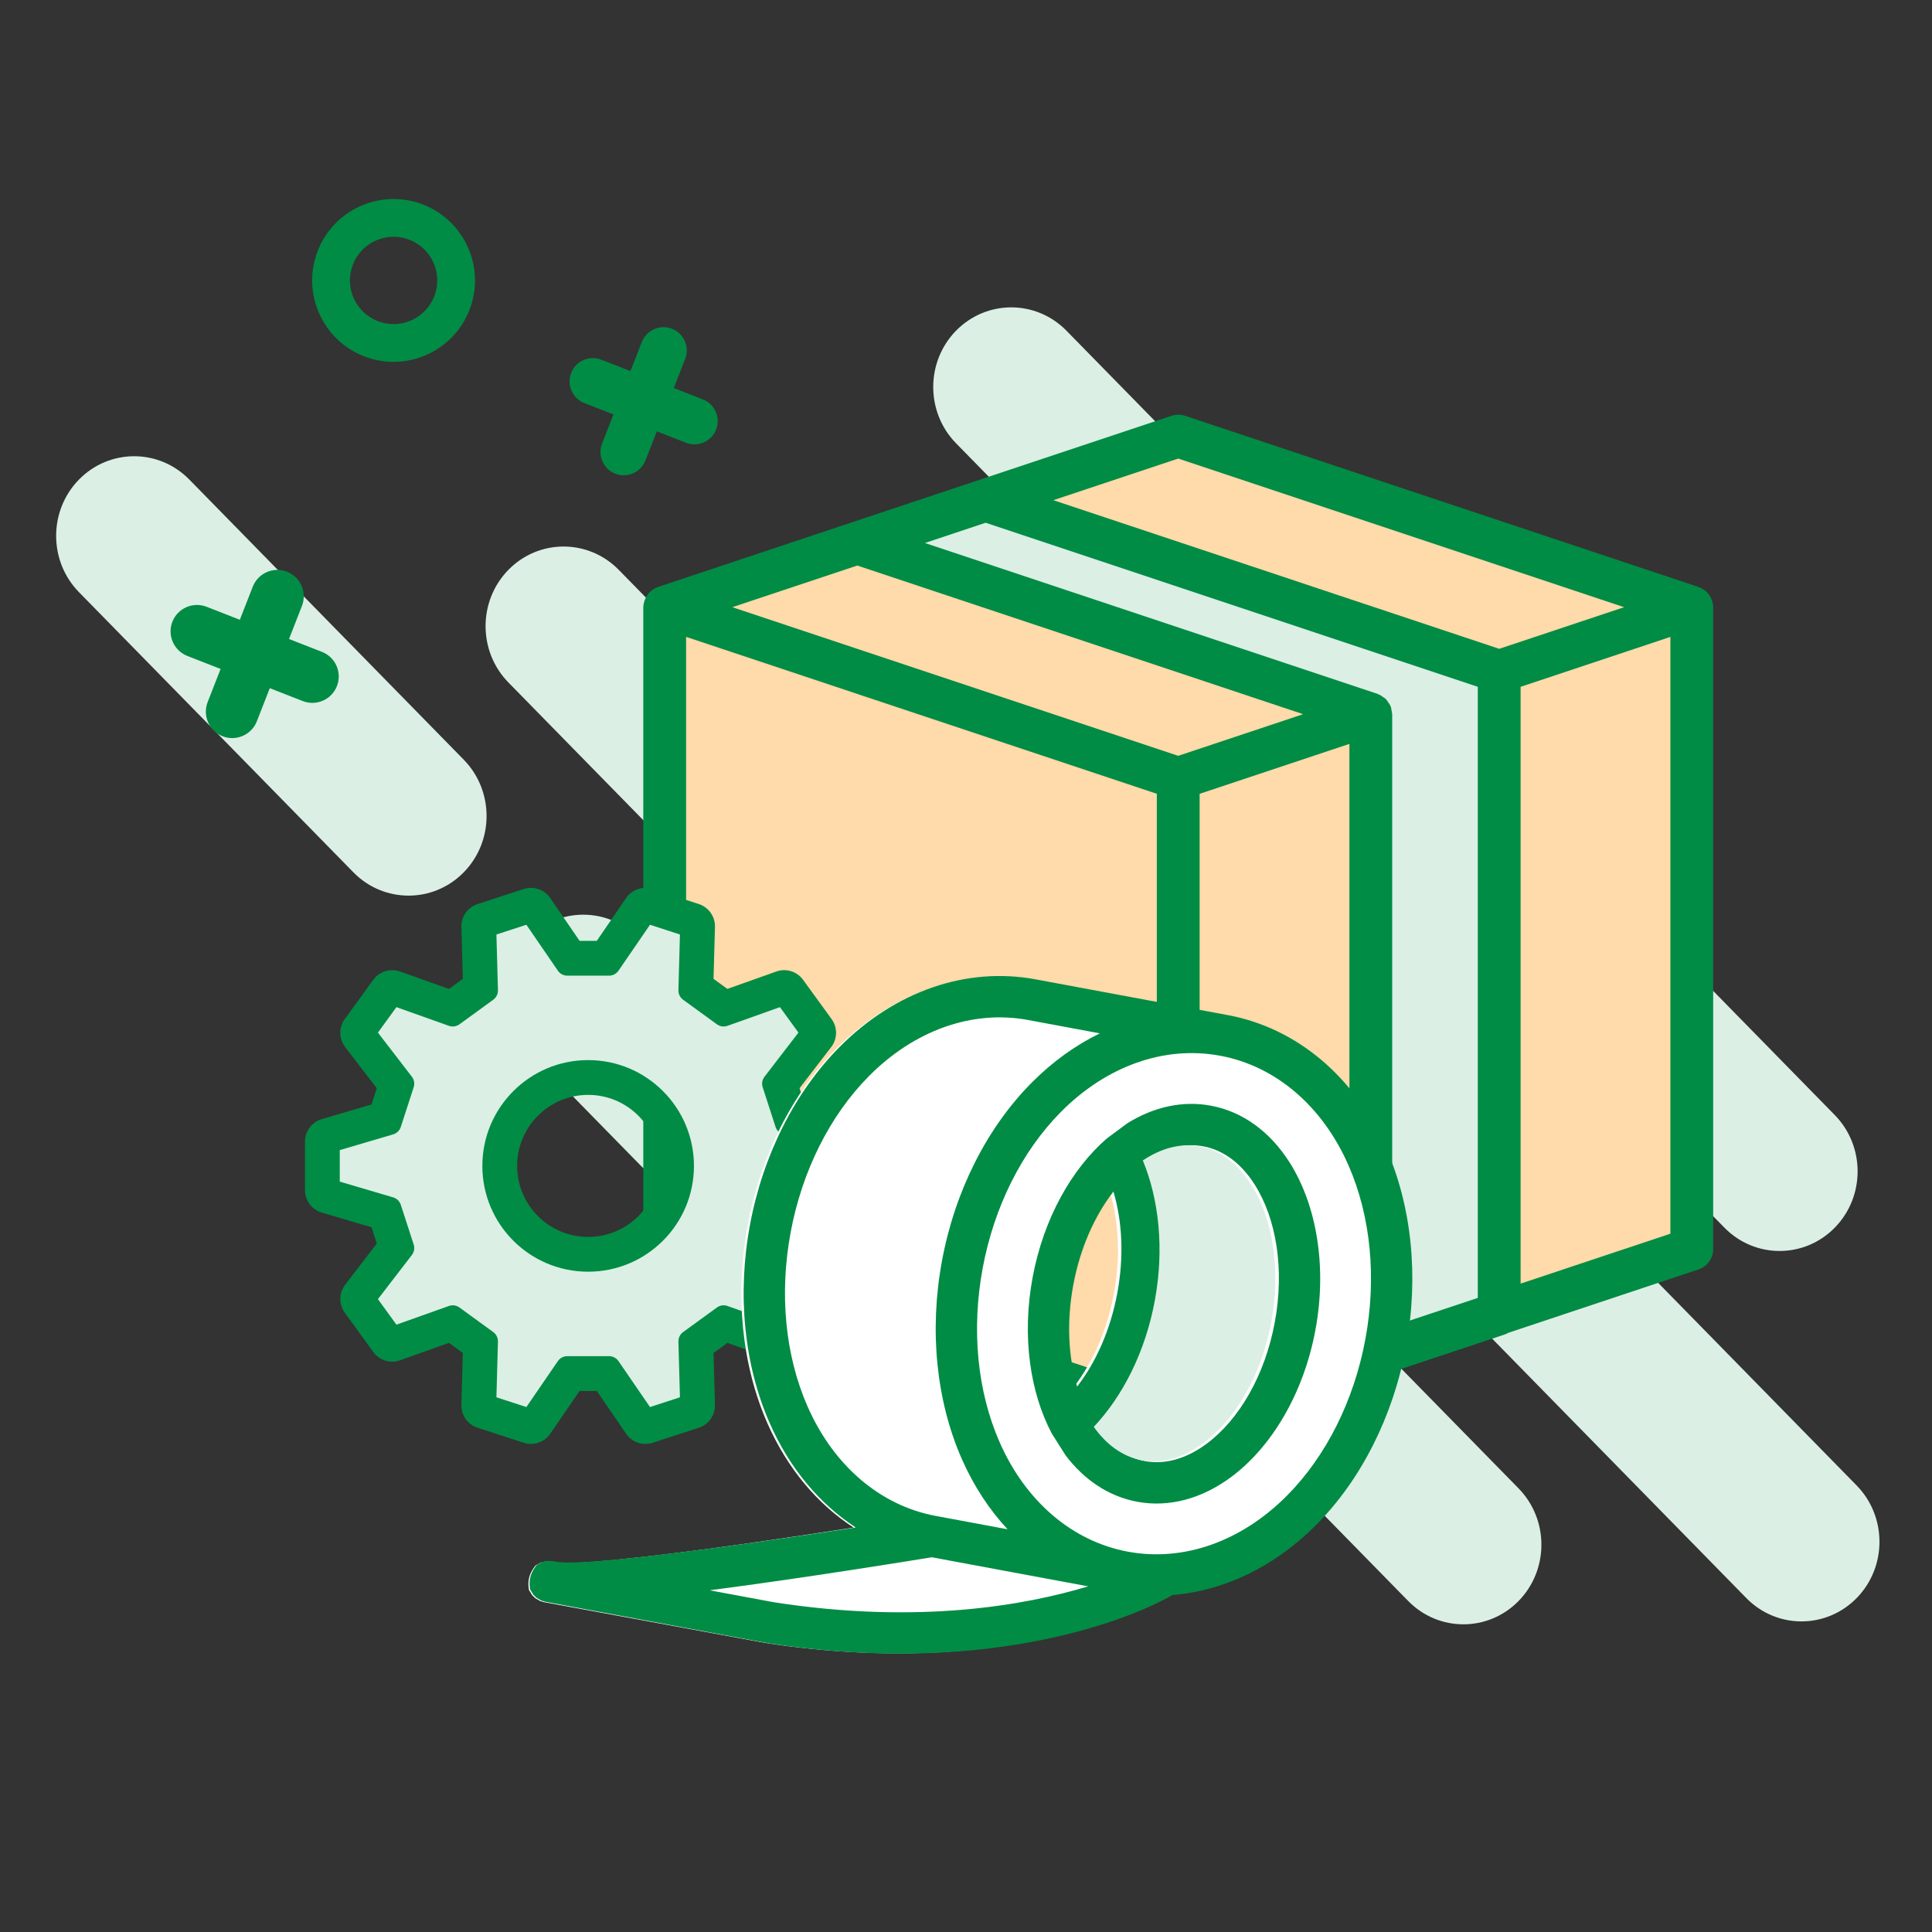
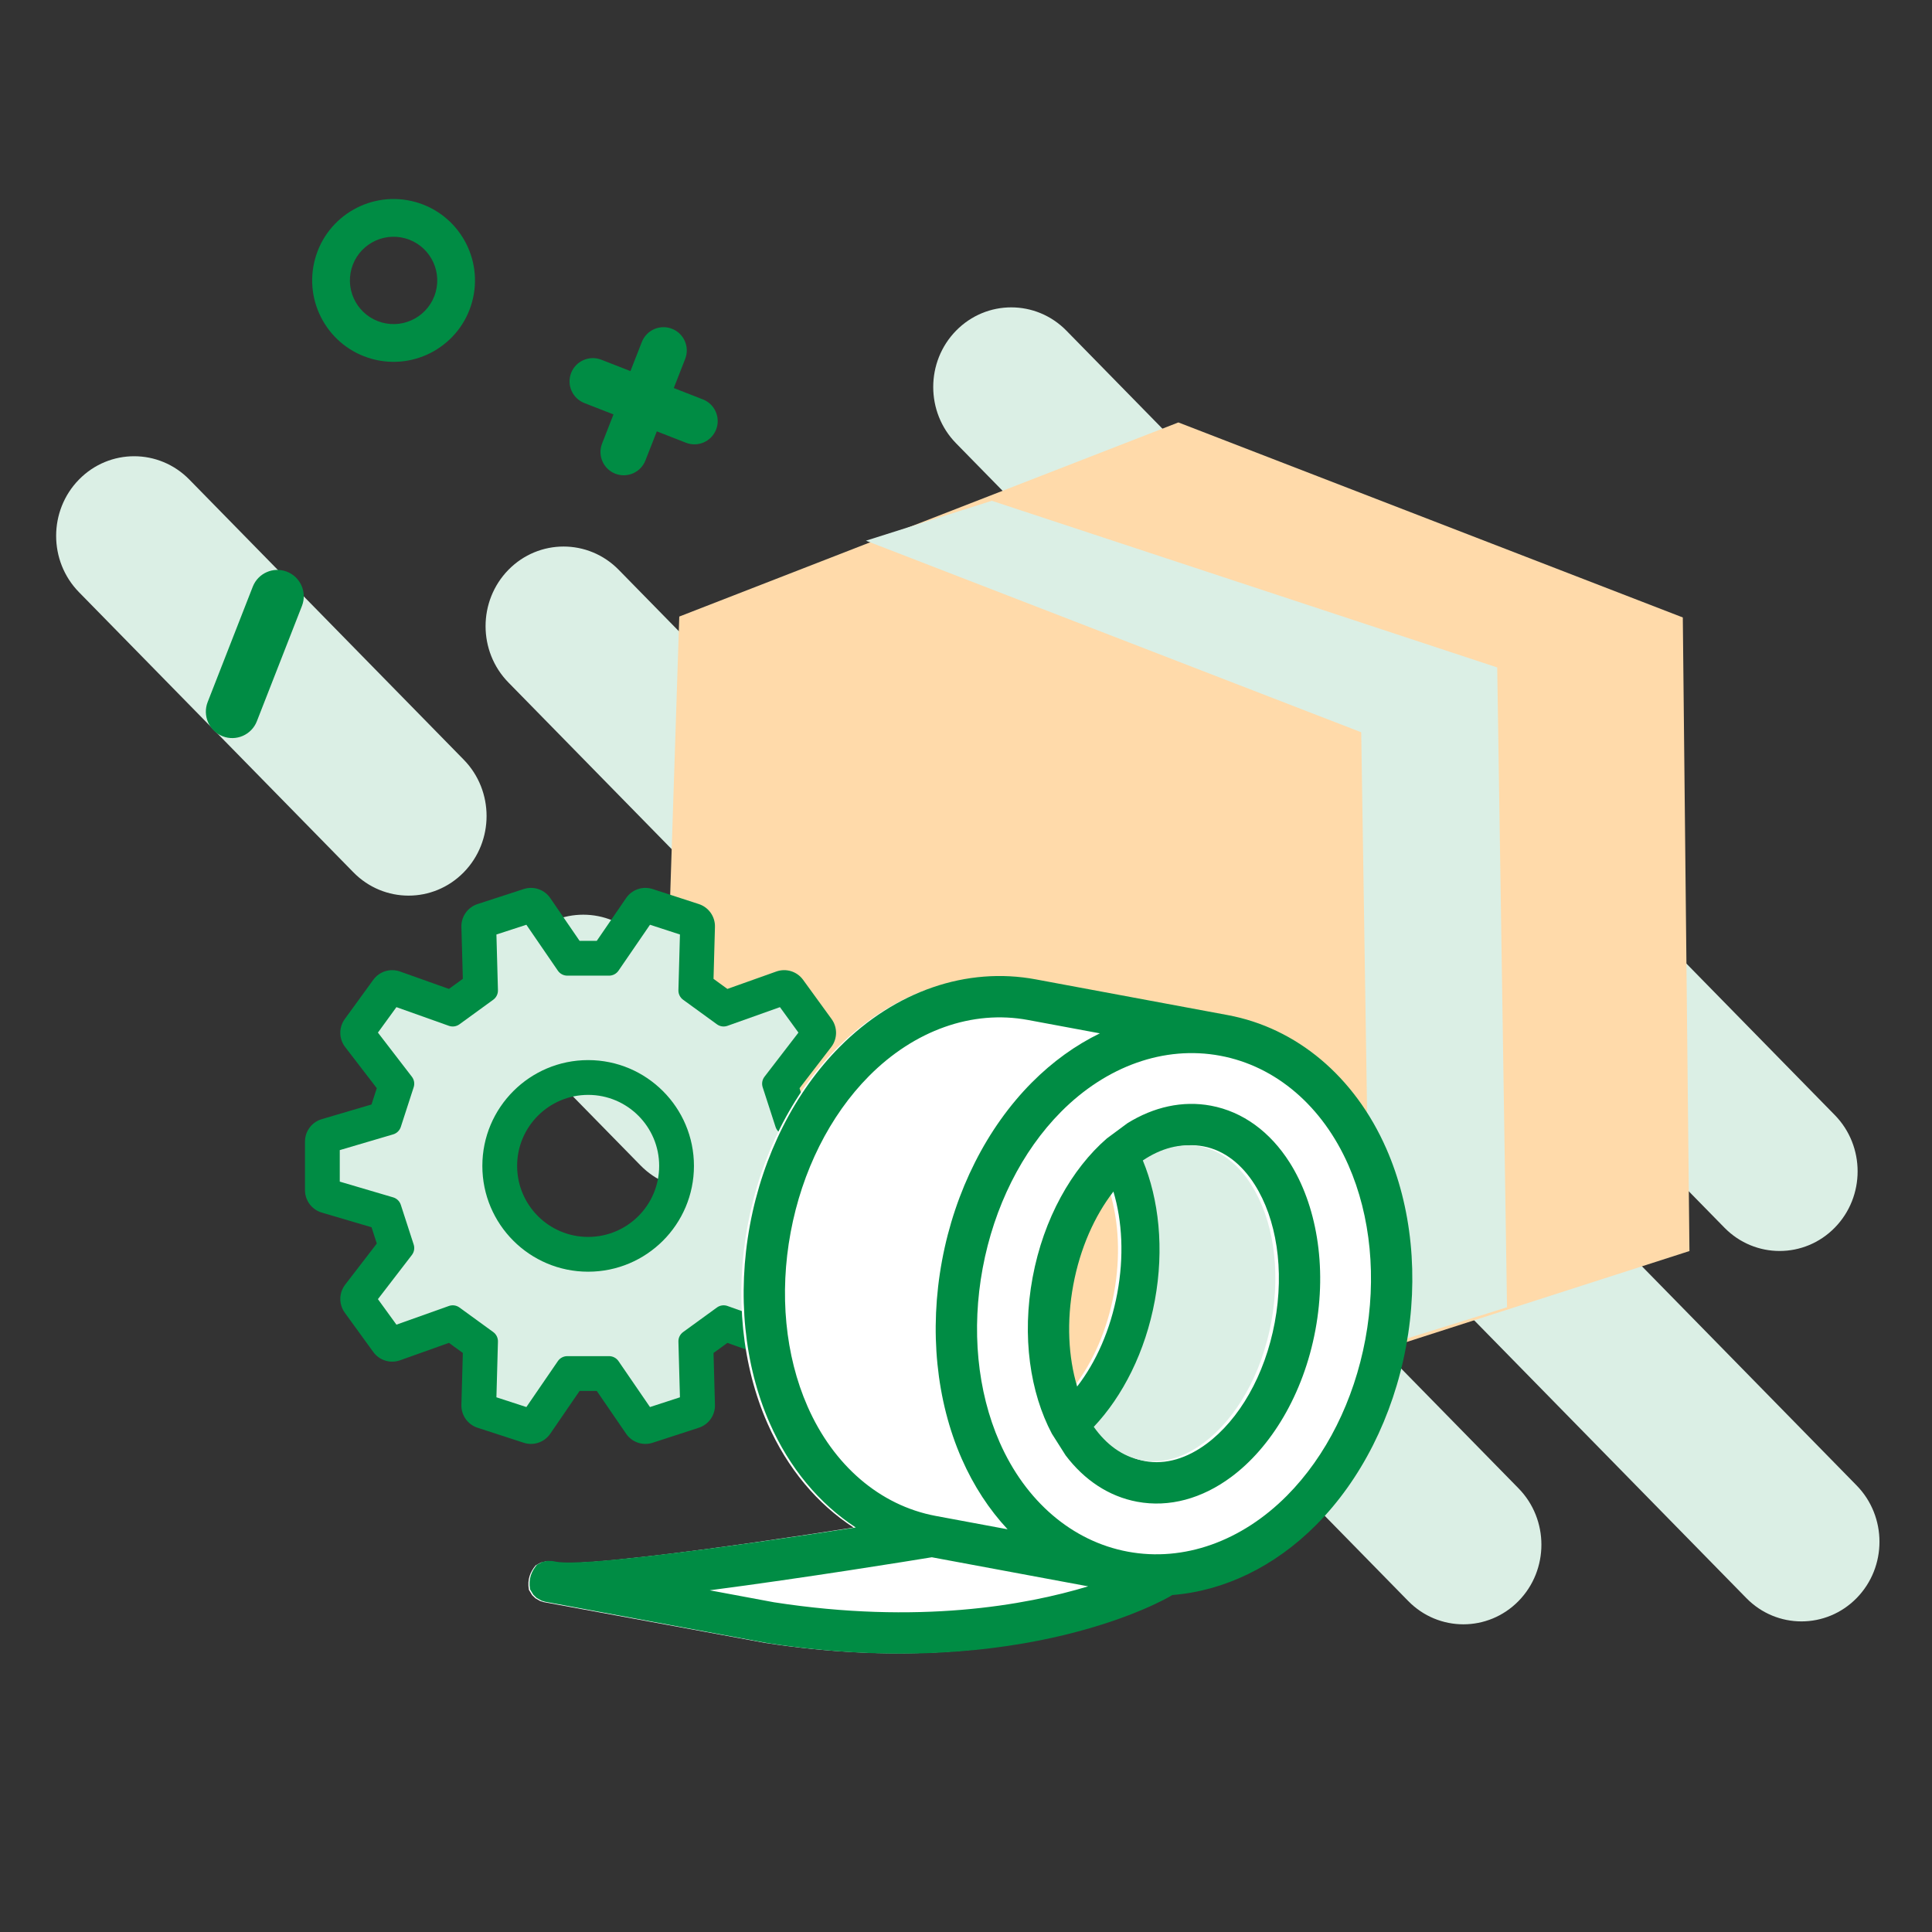
<svg xmlns="http://www.w3.org/2000/svg" width="100%" height="100%" viewBox="0 0 512 512" xml:space="preserve" style="fill-rule:evenodd;clip-rule:evenodd;stroke-linejoin:round;stroke-miterlimit:2;">
  <rect x="0" y="0" width="512" height="512" fill="#333333" stroke="none" />
  <g transform="matrix(1.489,0,0,-1.52,-1238.37,570.127)">
    <path d="M1158.23,161.041C1152.81,155.622 1144.01,155.622 1138.59,161.041L1001.84,297.793C996.419,303.212 996.419,312.012 1001.84,317.431C1007.26,322.85 1016.06,322.85 1021.48,317.431L1158.23,180.679C1163.65,175.26 1163.65,166.461 1158.23,161.041ZM914.214,222.996C908.795,217.577 899.996,217.577 894.577,222.996L845.735,271.837C840.316,277.257 840.316,286.056 845.735,291.475C851.154,296.894 859.954,296.894 865.373,291.475L914.214,242.634C919.634,237.215 919.634,228.415 914.214,222.996ZM973.835,224.061C968.416,218.642 959.617,218.642 954.198,224.061L922.165,256.094C916.746,261.513 916.746,270.312 922.165,275.732C927.584,281.151 936.383,281.151 941.803,275.732L973.835,243.699C979.255,238.28 979.255,229.48 973.835,224.061ZM985.259,273.324C979.84,267.905 979.84,259.105 985.259,253.686L1034.51,204.439C1039.93,199.019 1048.72,199.019 1054.14,204.439C1059.56,209.858 1059.56,218.657 1054.14,224.076L1004.9,273.324C999.478,278.743 990.678,278.743 985.259,273.324ZM1101.95,95.95C1096.53,90.531 1087.73,90.531 1082.31,95.95L984.75,193.508C979.331,198.928 979.331,207.727 984.75,213.146C990.17,218.565 998.969,218.565 1004.39,213.146L1101.95,115.588C1107.37,110.169 1107.37,101.369 1101.95,95.95ZM965.322,171.888C959.903,166.469 951.104,166.469 945.685,171.888L925.667,191.906C920.248,197.325 920.248,206.125 925.667,211.544C931.086,216.963 939.885,216.963 945.304,211.544L965.322,191.526C970.742,186.107 970.742,177.307 965.322,171.888ZM1063.88,194.706C1058.46,189.286 1058.46,180.487 1063.88,175.068L1066.07,172.876C1071.49,167.456 1080.29,167.456 1085.71,172.876C1091.13,178.295 1091.13,187.094 1085.71,192.513L1083.52,194.706C1078.1,200.125 1069.3,200.125 1063.88,194.706ZM1093.64,164.938C1088.23,159.519 1088.23,150.719 1093.64,145.3L1142.49,96.459C1147.9,91.04 1156.7,91.04 1162.12,96.459C1167.54,101.878 1167.54,110.677 1162.12,116.096L1113.28,164.938C1107.86,170.357 1099.06,170.357 1093.64,164.938ZM1026.27,110.944C1020.85,105.525 1012.05,105.525 1006.63,110.944L975.055,142.517C969.636,147.936 969.636,156.736 975.055,162.155C980.475,167.574 989.274,167.574 994.693,162.155L1026.27,130.582C1031.68,125.163 1031.68,116.363 1026.27,110.944Z" style="fill:rgb(219,239,229);" />
  </g>
  <g transform="matrix(1.753,0.685,0.33,-0.843,-22.834,129.713)">
    <path d="M87.885,95.003L83.479,95.003C81.671,95.003 80.203,98.054 80.203,101.813C80.203,105.572 81.671,108.623 83.479,108.623L87.885,108.623L87.885,117.781C87.885,121.539 89.353,124.591 91.161,124.591C92.969,124.591 94.437,121.539 94.437,117.781L94.437,108.623L98.842,108.623C100.65,108.623 102.118,105.572 102.118,101.813C102.118,98.054 100.65,95.003 98.842,95.003L94.437,95.003L94.437,85.846C94.437,82.087 92.969,79.035 91.161,79.035C89.353,79.035 87.885,82.087 87.885,85.846L87.885,95.003Z" style="fill:rgb(0,140,68);" />
  </g>
  <g transform="matrix(0.957,0.374,0.374,-0.957,-65.794,233.519)">
    <g transform="matrix(2.079,0,0,1,-90.054,0)">
      <path d="M83.479,101.813L98.842,101.813" style="fill:none;" />
    </g>
    <g transform="matrix(-3.81861e-16,2.079,-1,-1.83697e-16,201.26,-87.687)">
      <path d="M83.479,101.813L98.842,101.813" style="fill:none;" />
    </g>
  </g>
  <g transform="matrix(1.99,0.778,0.374,-0.957,-151.999,199.807)">
-     <path d="M83.479,95.003C81.671,95.003 80.203,98.054 80.203,101.813C80.203,105.572 81.671,108.623 83.479,108.623L98.842,108.623C100.65,108.623 102.118,105.572 102.118,101.813C102.118,98.054 100.65,95.003 98.842,95.003L83.479,95.003Z" style="fill:rgb(0,140,68);" />
-   </g>
+     </g>
  <g transform="matrix(0.778,-1.99,-0.957,-0.374,94.039,392.801)">
    <path d="M83.479,95.003C81.671,95.003 80.203,98.054 80.203,101.813C80.203,105.572 81.671,108.623 83.479,108.623L98.842,108.623C100.65,108.623 102.118,105.572 102.118,101.813C102.118,98.054 100.65,95.003 98.842,95.003L83.479,95.003Z" style="fill:rgb(0,140,68);" />
  </g>
  <g transform="matrix(-0.964,-0.266,0.266,-0.964,174.13,255.169)">
    <path d="M115.414,134.188C127.32,134.188 136.987,143.855 136.987,155.761C136.987,167.667 127.32,177.333 115.414,177.333C103.508,177.333 93.842,167.667 93.842,155.761C93.842,143.855 103.508,134.188 115.414,134.188ZM115.414,144.188C109.027,144.188 103.842,149.374 103.842,155.761C103.842,162.148 109.027,167.333 115.414,167.333C121.801,167.333 126.987,162.148 126.987,155.761C126.987,149.374 121.801,144.188 115.414,144.188Z" style="fill:rgb(0,140,68);" />
  </g>
  <g transform="matrix(1.047,0,0,1.047,123.133,-59.83)">
    <g transform="matrix(0.77,0,0,0.77,-16.462,97.287)">
      <path d="M91.936,150.54L256,86.729L421.816,150.836L424,359.107L256,413.14L85.111,359.707L91.936,150.54Z" style="fill:rgb(255,218,170);" />
    </g>
    <g transform="matrix(0.77,0,0,0.77,-16.462,97.287)">
      <path d="M153.299,125.601L194.676,112.485L360.808,167.268L364.033,377.591L319.249,391.565L316.102,188.575L153.299,125.601Z" style="fill:rgb(219,239,229);" />
    </g>
    <g transform="matrix(0.677,0,0,0.677,18.141,97.095)">
-       <path d="M440,408L440,168C439.989,167.243 439.87,166.492 439.648,165.768C439.584,165.544 439.488,165.344 439.408,165.128C439.217,164.626 438.973,164.146 438.68,163.696C438.56,163.504 438.44,163.312 438.304,163.128C437.909,162.62 437.455,162.161 436.952,161.76C436.864,161.696 436.808,161.608 436.72,161.552L436.68,161.552C436.64,161.552 436.584,161.552 436.536,161.496C435.92,161.053 435.244,160.7 434.528,160.448L242.528,96.448C240.887,95.901 239.113,95.901 237.472,96.448L45.472,160.448C44.757,160.702 44.081,161.055 43.464,161.496C43.464,161.496 43.36,161.496 43.32,161.552C43.242,161.617 43.167,161.687 43.096,161.76C42.588,162.158 42.131,162.618 41.736,163.128C41.6,163.312 41.48,163.504 41.36,163.696C41.067,164.146 40.823,164.626 40.632,165.128C40.552,165.344 40.456,165.544 40.392,165.76C40.157,166.485 40.025,167.239 40,168L40,408C39.999,411.445 42.204,414.503 45.472,415.592L190.696,464L232.332,478.165C237.825,480.369 242.438,479.657 246.844,478.258L289.304,464L434.528,415.592C437.796,414.503 440.001,411.445 440,408ZM120,152.432L286.696,208L240,223.568L73.296,168L120,152.432ZM319.936,207.688C319.896,207.247 319.816,206.81 319.696,206.384C319.678,206.078 319.641,205.773 319.584,205.472C319.584,205.368 319.472,205.304 319.44,205.208C319.408,205.112 319.304,204.84 319.216,204.656C319.011,204.28 318.776,203.921 318.512,203.584C318.3,203.223 318.062,202.878 317.8,202.552C317.686,202.429 317.566,202.311 317.44,202.2C317.138,201.951 316.817,201.726 316.48,201.528C316.115,201.243 315.727,200.988 315.32,200.768C315.152,200.688 314.976,200.632 314.8,200.568C314.624,200.504 314.632,200.448 314.528,200.408L145.296,144L168,136.432L352,197.768L352,426.354L320,437.026L320,208C320,207.888 319.944,207.8 319.936,207.688ZM240,112.432L406.704,168L360,183.568L193.304,128L240,112.432ZM56,179.104L232,237.768L232,460.904L56,402.232L56,179.104ZM248,460.904L248,237.768L304,219.104L304,448.122C304.047,448.561 304.135,448.995 304.264,449.418C304.279,449.832 304.329,450.245 304.416,450.65C304.416,450.762 304.528,450.85 304.568,450.954C304.705,451.256 304.86,451.55 305.032,451.834C305.314,452.409 305.666,452.946 306.08,453.434C306.303,453.675 306.538,453.905 306.784,454.122C307.272,454.543 307.809,454.903 308.384,455.194C308.656,455.33 308.904,455.482 309.184,455.594C310.082,455.957 311.039,456.153 312.008,456.17C312.868,456.168 313.721,456.028 314.536,455.754L362.536,439.754C362.64,439.754 362.712,439.634 362.808,439.594C363.337,439.37 363.837,439.083 364.296,438.738C364.705,438.509 365.091,438.241 365.448,437.938C366.095,437.16 366.688,436.34 367.224,435.482C367.537,434.49 367.777,433.477 367.944,432.45C367.944,432.338 368.008,432.25 368.008,432.138L368.008,197.768L424.008,179.104L424.008,402.232L248,460.904Z" style="fill:rgb(0,140,68);fill-rule:nonzero;" />
-     </g>
+       </g>
  </g>
  <g transform="matrix(0.757,0,0,0.757,33.056,83.033)">
    <g transform="matrix(0.22,0,0,0.22,-547.598,-157.963)">
      <path d="M3650.52,2148.97L3571.35,2172.32C3568.37,2181.54 3565.95,2189.06 3562.94,2198.28L3613.28,2263.73C3623.32,2276.78 3623.58,2294.87 3613.93,2308.21C3590.31,2340.83 3592.11,2338.33 3568.49,2370.85C3558.8,2384.2 3541.47,2389.57 3525.92,2384.03L3448.13,2356.33C3440.27,2362.05 3433.87,2366.7 3426.01,2372.39L3428.28,2454.98C3428.73,2471.47 3418.27,2486.28 3402.58,2491.37C3364.38,2503.77 3367.28,2502.87 3329.08,2515.27C3313.41,2520.36 3296.25,2514.53 3286.93,2500.93L3240.21,2432.79L3212.89,2432.79L3166.17,2500.93C3156.85,2514.53 3139.7,2520.36 3124.02,2515.27C3085.82,2502.87 3088.72,2503.77 3050.52,2491.37C3034.83,2486.28 3024.37,2471.47 3024.82,2454.98L3027.09,2372.34C3019.24,2366.63 3012.86,2361.99 3005.03,2356.31L2927.18,2384.03C2911.62,2389.58 2894.26,2384.19 2884.57,2370.81C2860.99,2338.23 2862.79,2340.73 2839.21,2308.25C2829.52,2294.91 2829.77,2276.79 2839.82,2263.73L2890.2,2198.23C2887.23,2189.03 2884.81,2181.54 2881.81,2172.34L2802.58,2148.97C2786.76,2144.31 2775.91,2129.79 2775.91,2113.3L2775.91,2036C2775.91,2019.51 2786.76,2004.99 2802.58,2000.33L2881.75,1976.98C2884.73,1967.76 2887.16,1960.24 2890.16,1951.02L2839.82,1885.57C2829.77,1872.51 2829.52,1854.38 2839.21,1841.05C2862.81,1808.55 2861.01,1811.05 2884.61,1778.55C2894.3,1765.19 2911.64,1759.83 2927.18,1765.37L3004.97,1793.07C3012.83,1787.35 3019.23,1782.7 3027.09,1777.01L3024.82,1694.42C3024.37,1677.93 3034.83,1663.12 3050.52,1658.03C3088.72,1645.63 3085.82,1646.53 3124.02,1634.13C3139.7,1629.04 3156.85,1634.87 3166.17,1648.47L3212.89,1716.61L3240.21,1716.61L3286.93,1648.47C3296.25,1634.87 3313.41,1629.04 3329.08,1634.13C3367.28,1646.53 3364.38,1645.63 3402.58,1658.03C3418.27,1663.12 3428.73,1677.93 3428.28,1694.42L3426.01,1777.06C3433.86,1782.77 3440.24,1787.41 3448.07,1793.09L3525.92,1765.37C3541.47,1759.83 3558.8,1765.19 3568.49,1778.55C3592.09,1811.05 3590.29,1808.55 3613.89,1841.05C3623.58,1854.38 3623.33,1872.51 3613.28,1885.57L3562.9,1951.07C3565.87,1960.27 3568.29,1967.76 3571.29,1976.96L3650.52,2000.33C3666.34,2004.99 3677.19,2019.51 3677.19,2036L3677.19,2113.3C3677.19,2129.79 3666.34,2144.31 3650.52,2148.97ZM3602.81,2085.49L3602.81,2063.81L3531.48,2042.77C3519.74,2039.31 3510.46,2030.3 3506.65,2018.66C3497.84,1991.71 3494.83,1982.3 3486.11,1955.35C3482.35,1943.69 3484.55,1930.93 3492.02,1921.23L3537.37,1862.26L3524.66,1844.77L3454.58,1869.74C3443.03,1873.85 3430.2,1872.01 3420.27,1864.81C3397.34,1848.19 3389.32,1842.38 3366.39,1825.65C3356.49,1818.44 3350.79,1806.82 3351.12,1794.58L3353.16,1720.18L3332.55,1713.47L3290.47,1774.83C3283.54,1784.95 3272.06,1790.99 3259.8,1790.99L3193.3,1790.99C3181.04,1790.99 3169.56,1784.95 3162.63,1774.83L3120.55,1713.46L3099.94,1720.18L3101.98,1794.58C3102.31,1806.86 3096.57,1818.51 3086.63,1825.71C3063.76,1842.29 3055.78,1848.08 3032.91,1864.75C3022.98,1872 3010.11,1873.86 2998.52,1869.74L2928.44,1844.77L2915.73,1862.26L2961.08,1921.23C2968.57,1930.97 2970.77,1943.78 2966.95,1955.46C2958.16,1982.31 2955.17,1991.69 2946.49,2018.55C2942.71,2030.23 2933.4,2039.3 2921.62,2042.77L2850.29,2063.81L2850.29,2085.49L2921.62,2106.53C2933.36,2109.99 2942.64,2119 2946.45,2130.64C2955.26,2157.59 2958.27,2167.01 2966.99,2193.95C2970.76,2205.61 2968.55,2218.37 2961.08,2228.07L2915.73,2287.04L2928.48,2304.61L2998.52,2279.66C3010.07,2275.55 3022.9,2277.39 3032.83,2284.59C3055.76,2301.21 3063.78,2307.02 3086.71,2323.75C3096.61,2330.96 3102.31,2342.58 3101.98,2354.82L3099.94,2429.22L3120.55,2435.93L3162.63,2374.57C3169.56,2364.45 3181.04,2358.41 3193.3,2358.41L3259.8,2358.41C3272.06,2358.41 3283.54,2364.45 3290.47,2374.57L3332.55,2435.94L3353.16,2429.22L3351.12,2354.82C3350.79,2342.54 3356.53,2330.89 3366.47,2323.69C3389.34,2307.11 3397.32,2301.32 3420.19,2284.65C3430.12,2277.41 3442.99,2275.54 3454.58,2279.66L3524.66,2304.62L3537.4,2287.07L3492.02,2228.07C3484.53,2218.33 3482.33,2205.52 3486.15,2193.84C3494.93,2166.99 3497.93,2157.61 3506.61,2130.76C3510.39,2119.07 3519.7,2110 3531.48,2106.53L3602.81,2085.49ZM3226.5,2262.09C3122.95,2262.09 3039.11,2178.13 3039.11,2074.7C3039.11,1971.27 3123.07,1887.31 3226.5,1887.31C3329.93,1887.31 3413.89,1971.27 3413.89,2074.7C3413.89,2178.13 3330.05,2262.09 3226.5,2262.09ZM3226.5,2187.71C3288.95,2187.71 3339.51,2137.07 3339.51,2074.7C3339.51,2012.33 3288.87,1961.69 3226.5,1961.69C3164.13,1961.69 3113.49,2012.33 3113.49,2074.7C3113.49,2137.07 3164.05,2187.71 3226.5,2187.71Z" style="fill:rgb(0,140,68);" />
    </g>
    <g transform="matrix(0.22,0,0,0.22,-547.598,-157.963)">
      <path d="M3640,2113.3L3640,2036L3542,2007.1C3533.2,1980.2 3530.2,1970.8 3521.5,1943.9L3583.8,1862.9C3560.2,1830.4 3562,1832.9 3538.4,1800.4L3442.1,1834.7C3419.2,1818.1 3411.2,1812.3 3388.3,1795.6L3391.1,1693.4C3352.9,1681 3355.8,1681.9 3317.6,1669.5L3259.8,1753.8L3193.3,1753.8L3135.5,1669.5C3097.3,1681.9 3100.2,1681 3062,1693.4L3064.8,1795.6C3041.9,1812.2 3033.9,1818 3011,1834.7L2914.7,1800.4C2891.1,1832.9 2892.9,1830.4 2869.3,1862.9L2931.6,1943.9C2922.8,1970.8 2919.8,1980.2 2911.1,2007.1L2813.1,2036L2813.1,2113.3L2911.1,2142.2C2919.9,2169.1 2922.9,2178.5 2931.6,2205.4L2869.3,2286.4C2892.9,2318.9 2891.1,2316.4 2914.7,2349L3011,2314.7C3033.9,2331.3 3041.9,2337.1 3064.8,2353.8L3062,2456C3100.2,2468.4 3097.3,2467.5 3135.5,2479.9L3193.3,2395.6L3259.8,2395.6L3317.6,2479.9C3355.8,2467.5 3352.9,2468.4 3391.1,2456L3388.3,2353.8C3411.2,2337.2 3419.2,2331.4 3442.1,2314.7L3538.4,2349C3562,2316.5 3560.2,2319 3583.8,2286.4L3521.5,2205.4C3530.3,2178.5 3533.3,2169.1 3542,2142.2L3640,2113.3ZM3226.5,2224.9C3143.5,2224.9 3076.3,2157.6 3076.3,2074.7C3076.3,1991.8 3143.6,1924.5 3226.5,1924.5C3309.4,1924.5 3376.7,1991.8 3376.7,2074.7C3376.7,2157.6 3309.5,2224.9 3226.5,2224.9Z" style="fill:rgb(219,239,229);fill-rule:nonzero;" />
    </g>
    <g transform="matrix(0.22,0,0,0.22,-547.598,-157.963)">
      <path d="M3645.14,2130.72L3556.33,2156.91C3550.67,2174.44 3547.47,2184.39 3541.74,2201.93L3598.2,2275.33C3603.1,2281.7 3603.23,2290.54 3598.51,2297.05C3574.9,2329.66 3576.7,2327.16 3553.1,2359.67C3548.36,2366.19 3539.9,2368.81 3532.31,2366.11L3445.05,2335.03C3430.12,2345.91 3421.65,2352.06 3406.72,2362.88L3409.26,2455.5C3409.48,2463.55 3404.37,2470.79 3396.71,2473.28C3358.51,2485.68 3361.41,2484.78 3323.21,2497.18C3315.55,2499.66 3307.17,2496.81 3302.62,2490.17L3250.23,2413.76L3202.87,2413.76L3150.48,2490.17C3145.93,2496.81 3137.55,2499.66 3129.89,2497.18C3091.69,2484.78 3094.59,2485.68 3056.39,2473.28C3048.73,2470.79 3043.62,2463.55 3043.84,2455.5L3046.38,2362.85C3031.46,2351.97 3023,2345.83 3008.08,2335.02L2920.79,2366.11C2913.19,2368.82 2904.72,2366.19 2899.99,2359.65C2876.4,2327.06 2878.2,2329.56 2854.6,2297.07C2849.87,2290.56 2849.99,2281.71 2854.9,2275.33L2911.38,2201.9C2905.72,2184.38 2902.52,2174.44 2896.8,2156.92L2807.96,2130.72C2800.24,2128.44 2794.94,2121.35 2794.94,2113.3L2794.94,2036C2794.94,2027.95 2800.24,2020.86 2807.96,2018.58L2896.77,1992.39C2902.43,1974.86 2905.64,1964.91 2911.36,1947.37L2854.9,1873.97C2849.99,1867.59 2849.87,1858.74 2854.6,1852.23C2878.2,1819.73 2876.4,1822.23 2900,1789.73C2904.74,1783.21 2913.2,1780.59 2920.79,1783.29L3008.05,1814.37C3022.98,1803.49 3031.45,1797.34 3046.38,1786.52L3043.84,1693.9C3043.62,1685.85 3048.73,1678.61 3056.39,1676.12C3094.59,1663.73 3091.69,1664.62 3129.89,1652.23C3137.55,1649.74 3145.93,1652.59 3150.48,1659.23L3202.87,1735.64L3250.23,1735.64L3302.62,1659.23C3307.17,1652.59 3315.55,1649.74 3323.21,1652.23C3361.41,1664.62 3358.51,1663.73 3396.71,1676.12C3404.37,1678.61 3409.48,1685.85 3409.26,1693.9L3406.72,1786.55C3421.64,1797.43 3430.1,1803.57 3445.02,1814.38L3532.31,1783.29C3539.9,1780.59 3548.36,1783.21 3553.1,1789.73C3576.7,1822.23 3574.9,1819.73 3598.5,1852.23C3603.23,1858.74 3603.11,1867.59 3598.2,1873.97L3541.72,1947.4C3547.38,1964.92 3550.58,1974.86 3556.3,1992.38L3645.14,2018.58C3652.86,2020.86 3658.16,2027.95 3658.16,2036L3658.16,2113.3C3658.16,2121.35 3652.86,2128.44 3645.14,2130.72ZM3621.84,2099.72L3621.84,2049.58L3536.86,2024.52C3531.13,2022.83 3526.6,2018.43 3524.74,2012.75C3515.93,1985.82 3512.93,1976.41 3504.22,1949.49C3502.38,1943.8 3503.46,1937.57 3507.1,1932.83L3561.13,1862.59C3547.86,1844.32 3544.95,1840.33 3531.69,1822.07L3448.19,1851.81C3442.56,1853.82 3436.29,1852.92 3431.44,1849.4C3408.52,1832.79 3400.52,1826.99 3377.6,1810.28C3372.77,1806.75 3369.98,1801.08 3370.14,1795.1L3372.57,1706.48C3351.09,1699.5 3346.39,1697.95 3324.9,1690.97L3274.78,1764.07C3271.39,1769.01 3265.79,1771.96 3259.8,1771.96L3193.3,1771.96C3187.31,1771.96 3181.71,1769.01 3178.32,1764.07L3128.2,1690.97C3106.71,1697.95 3102.01,1699.5 3080.53,1706.48L3082.96,1795.1C3083.12,1801.1 3080.32,1806.79 3075.46,1810.31C3052.58,1826.89 3044.58,1832.69 3021.7,1849.38C3016.85,1852.91 3010.56,1853.83 3004.91,1851.81L2921.41,1822.07C2908.15,1840.33 2905.24,1844.32 2891.97,1862.59L2946,1932.83C2949.66,1937.58 2950.73,1943.84 2948.86,1949.55C2940.07,1976.42 2937.07,1985.81 2928.38,2012.69C2926.53,2018.4 2921.99,2022.82 2916.24,2024.52L2831.26,2049.58L2831.26,2099.72L2916.24,2124.78C2921.97,2126.47 2926.5,2130.87 2928.36,2136.55C2937.17,2163.48 2940.17,2172.89 2948.88,2199.81C2950.72,2205.5 2949.64,2211.73 2946,2216.47L2891.97,2286.71C2905.25,2305 2908.15,2308.99 2921.43,2327.32L3004.91,2297.59C3010.55,2295.58 3016.81,2296.48 3021.66,2299.99C3044.58,2316.61 3052.58,2322.41 3075.5,2339.12C3080.33,2342.65 3083.12,2348.32 3082.96,2354.3L3080.53,2442.92C3102.01,2449.9 3106.71,2451.45 3128.2,2458.43L3178.32,2385.33C3181.71,2380.39 3187.31,2377.44 3193.3,2377.44L3259.8,2377.44C3265.79,2377.44 3271.39,2380.39 3274.78,2385.33L3324.9,2458.43C3346.39,2451.45 3351.09,2449.9 3372.57,2442.92L3370.14,2354.3C3369.98,2348.3 3372.78,2342.61 3377.64,2339.1C3400.52,2322.51 3408.52,2316.71 3431.4,2300.03C3436.25,2296.49 3442.54,2295.58 3448.19,2297.59L3531.69,2327.33C3544.96,2309.06 3547.85,2305.08 3561.14,2286.73L3507.1,2216.47C3503.44,2211.72 3502.37,2205.46 3504.24,2199.75C3513.03,2172.88 3516.03,2163.49 3524.72,2136.61C3526.57,2130.9 3531.11,2126.48 3536.86,2124.78L3621.84,2099.72ZM3226.5,2243.06C3133.46,2243.06 3058.14,2167.62 3058.14,2074.7C3058.14,1981.78 3133.58,1906.34 3226.5,1906.34C3319.43,1906.34 3394.86,1981.78 3394.86,2074.7C3394.86,2167.62 3319.54,2243.06 3226.5,2243.06ZM3226.5,2206.74C3299.46,2206.74 3358.54,2147.57 3358.54,2074.7C3358.54,2001.83 3299.38,1942.66 3226.5,1942.66C3153.62,1942.66 3094.46,2001.83 3094.46,2074.7C3094.46,2147.57 3153.54,2206.74 3226.5,2206.74Z" style="fill:rgb(0,140,68);" />
    </g>
  </g>
  <g transform="matrix(-0.861,0,0,0.861,505.362,48.038)">
    <g transform="matrix(1.118,0,0,1.118,-65.441,-53.62)">
      <g transform="matrix(0.946,0,0,0.946,-16.124,34.994)">
        <path d="M293.59,424.941C278.596,423.727 263.913,416.693 251.825,404.476C238.86,391.376 229.614,373.036 225.886,352.791C222.158,332.545 224.265,312.117 231.712,295.257C240.98,274.275 257.854,260.273 277.803,256.599L333.558,246.332C353.506,242.659 374.261,249.732 390.395,266.036C403.359,279.138 412.606,297.475 416.334,317.721C420.062,337.966 417.954,358.396 410.507,375.255C404.743,388.306 396.035,398.657 385.476,405.501C402.079,408.1 425.455,411.594 444.294,413.769C457.272,415.268 467.96,416.26 472.23,415.632L472.959,415.498C473.323,415.432 473.527,415.399 473.555,415.395L474.999,415.359L476.476,415.694L478,416.514C479.506,418.346 480.51,420.496 479.966,423.629L479.001,425.21L478.046,426.114L476.637,426.908L475.602,427.215C475.546,427.226 475.284,427.276 474.795,427.367C474.666,427.392 474.529,427.415 474.386,427.436C465.873,428.993 411.259,439.067 411.173,439.083L411.083,439.097C336.272,450.578 295.267,425.65 295.267,425.65L293.59,424.941ZM321.301,364.483C323.892,355.88 324.434,345.63 322.478,335.004C320.521,324.378 316.363,314.994 310.878,307.88C308.286,316.481 307.744,326.731 309.7,337.357C311.657,347.983 315.816,357.367 321.301,364.483Z" style="fill:white;" />
      </g>
      <g transform="matrix(-0.172,0.032,-0.032,-0.172,497.45,528.053)">
        <path d="M1234.83,758.046C1313.59,779.244 1384.98,831.171 1437.45,908.19C1493.72,990.78 1525.01,1097.66 1525.01,1209.28C1525.01,1320.9 1493.72,1427.77 1437.45,1510.37C1367.42,1613.16 1263.69,1671.25 1153.7,1671.25L846.296,1671.25C736.312,1671.25 632.581,1613.16 562.552,1510.37C506.285,1427.77 474.985,1320.9 474.985,1209.28C474.985,1097.66 506.286,990.781 562.553,908.191C606.11,844.253 662.707,797.607 725.736,771.479C639.752,741.314 518.525,699.728 420.202,669.63C352.467,648.894 296.445,633.109 273.059,632.266L269.037,632.26C267.031,632.255 265.912,632.233 265.761,632.227L258.023,630.998L250.477,627.765L243.155,621.893C236.921,610.648 233.678,598.195 239.658,582.019L246.356,574.536L252.333,570.654L260.629,567.803L266.45,567.184C266.76,567.179 268.204,567.17 270.901,567.163C271.617,567.161 272.367,567.173 273.149,567.198C320.075,567.253 621.209,567.163 621.683,567.163L622.173,567.177C1032.39,579.417 1231.76,755.346 1231.76,755.346L1234.83,758.046ZM1153.7,1606.19C1243.19,1606.19 1326.7,1557.36 1383.67,1473.73C1433.06,1401.23 1459.95,1307.26 1459.95,1209.28C1459.95,1111.3 1433.06,1017.32 1383.67,944.825C1326.7,861.19 1243.19,812.367 1153.7,812.367C1064.22,812.367 980.71,861.191 923.734,944.826C874.345,1017.32 847.46,1111.3 847.46,1209.28C847.46,1307.26 874.346,1401.23 923.735,1473.73C980.71,1557.36 1064.22,1606.19 1153.7,1606.19ZM961.164,812.367L846.902,812.367C846.502,812.375 846.101,812.375 845.699,812.368C756.44,812.584 673.177,861.376 616.327,944.826C566.938,1017.32 540.053,1111.3 540.053,1209.28C540.053,1307.26 566.939,1401.23 616.328,1473.73C673.304,1557.36 756.812,1606.19 846.296,1606.19L961.162,1606.19C927.009,1580.95 896.13,1548.78 869.959,1510.37C813.692,1427.77 782.392,1320.9 782.392,1209.28C782.392,1097.66 813.693,990.781 869.96,908.191C896.131,869.773 927.011,837.599 961.164,812.367ZM517.862,632.258C661.937,678.986 821.004,736.116 851.996,747.299L1102.24,747.304C1010.67,699.873 850.242,639.157 620.715,632.231L517.862,632.258ZM1029.68,943.438C1065.6,910.689 1108.32,892.295 1153.7,892.295C1205.27,892.295 1253.34,915.994 1291.97,957.563C1344.79,1014.39 1380.01,1105.79 1380.01,1209.28C1380.01,1312.76 1344.79,1404.16 1291.97,1460.99C1253.34,1502.56 1205.27,1526.25 1153.7,1526.25C1108.32,1526.25 1065.6,1507.86 1029.68,1475.11L1002.23,1445.62C1002.23,1445.61 1002.22,1445.6 1002.21,1445.6C956.811,1388.49 927.39,1303.92 927.39,1209.28C927.39,1114.64 956.812,1030.06 1002.21,972.953C1002.22,972.947 1002.22,972.942 1002.23,972.936L1029.68,943.438ZM1069.3,1423.07C1093.57,1446.79 1122.34,1461.19 1153.7,1461.19C1187.75,1461.19 1218.81,1444.13 1244.31,1416.69C1287.71,1370 1314.95,1294.31 1314.95,1209.28C1314.95,1124.25 1287.71,1048.55 1244.31,1001.86C1218.81,974.415 1187.75,957.363 1153.7,957.363C1122.34,957.363 1093.57,971.757 1069.3,995.476C1105.41,1051.23 1127.97,1126.39 1127.97,1209.28C1127.97,1292.16 1105.41,1367.32 1069.3,1423.07ZM1027.68,1053.24C1005.42,1096.56 992.458,1150.69 992.458,1209.28C992.458,1267.87 1005.42,1321.99 1027.68,1365.32C1049.95,1321.99 1062.91,1267.87 1062.91,1209.28C1062.91,1150.69 1049.94,1096.56 1027.68,1053.24Z" style="fill:rgb(0,140,68);" />
      </g>
    </g>
    <path d="M235.195,301.388C229.703,297.697 223.679,295.952 217.665,297.06C211.137,298.262 205.783,302.629 201.861,308.792C195.188,319.278 192.638,334.754 195.64,351.059C198.643,367.365 206.539,380.918 216.509,388.339C222.369,392.701 228.927,394.874 235.456,393.672C241.47,392.564 246.477,388.788 250.294,383.383C241.402,373.967 234.421,360.35 231.494,344.456C228.567,328.562 230.24,313.354 235.195,301.388Z" style="fill:rgb(219,239,229);" />
  </g>
</svg>